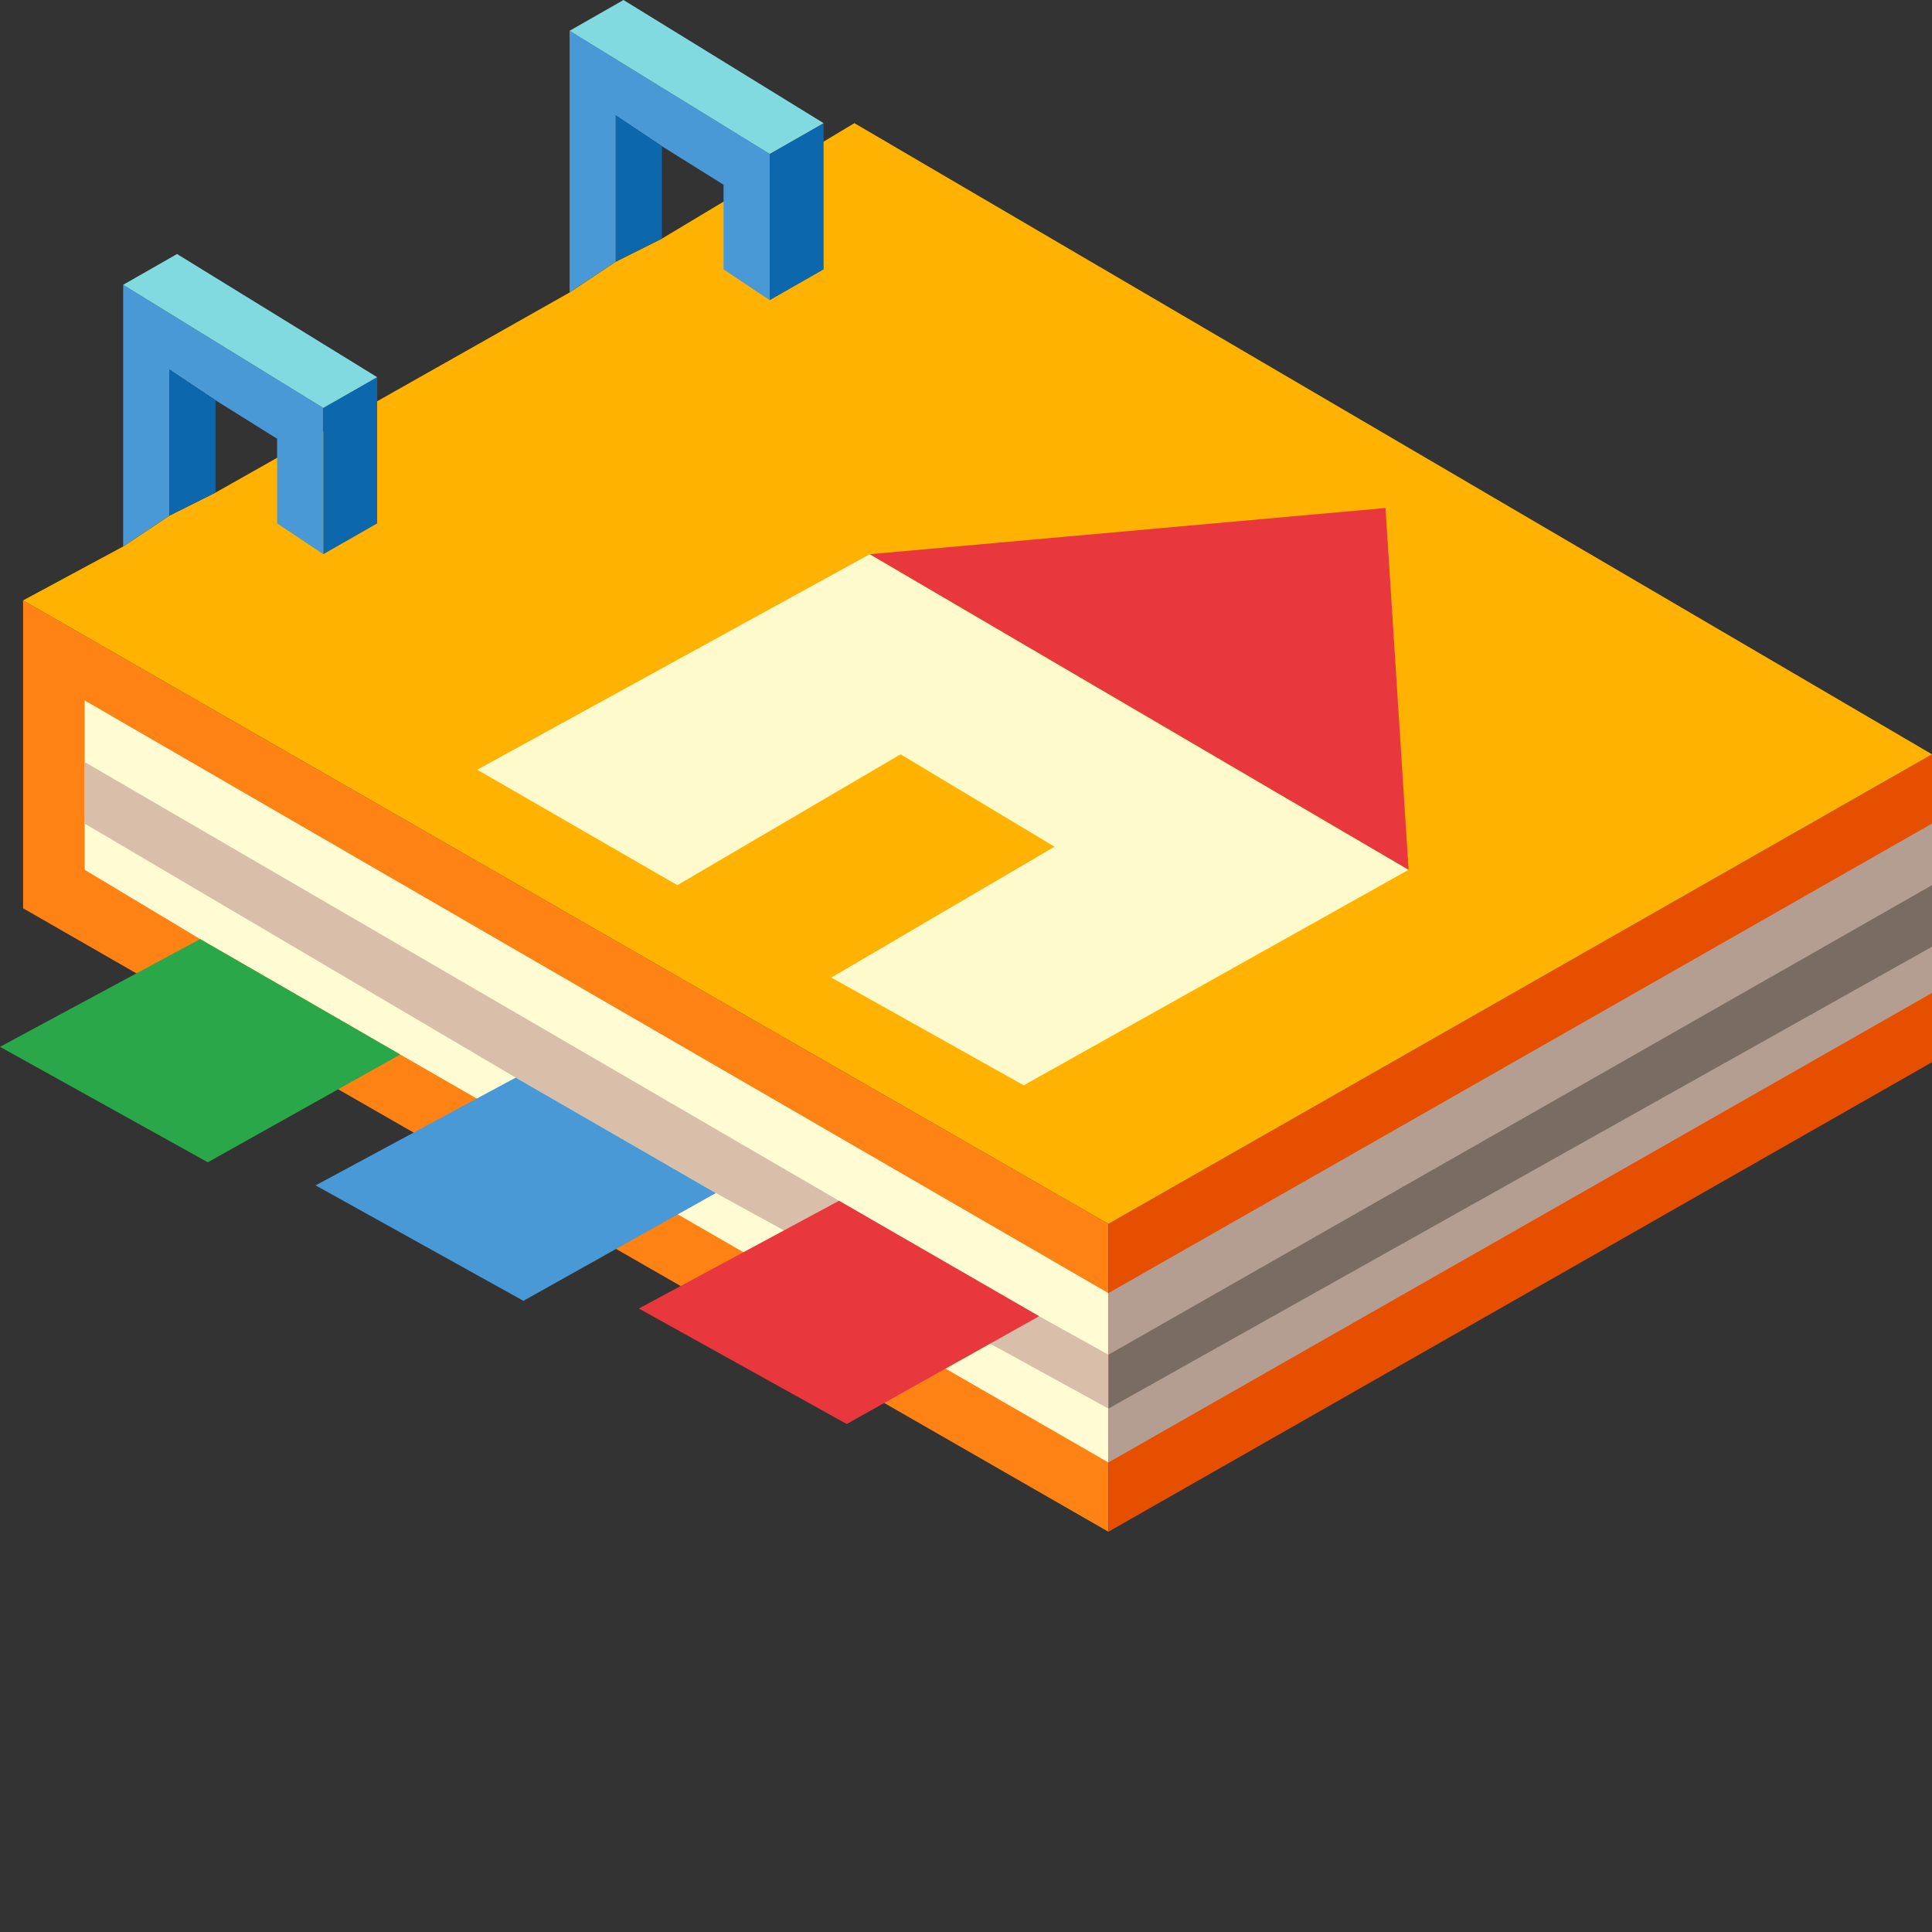
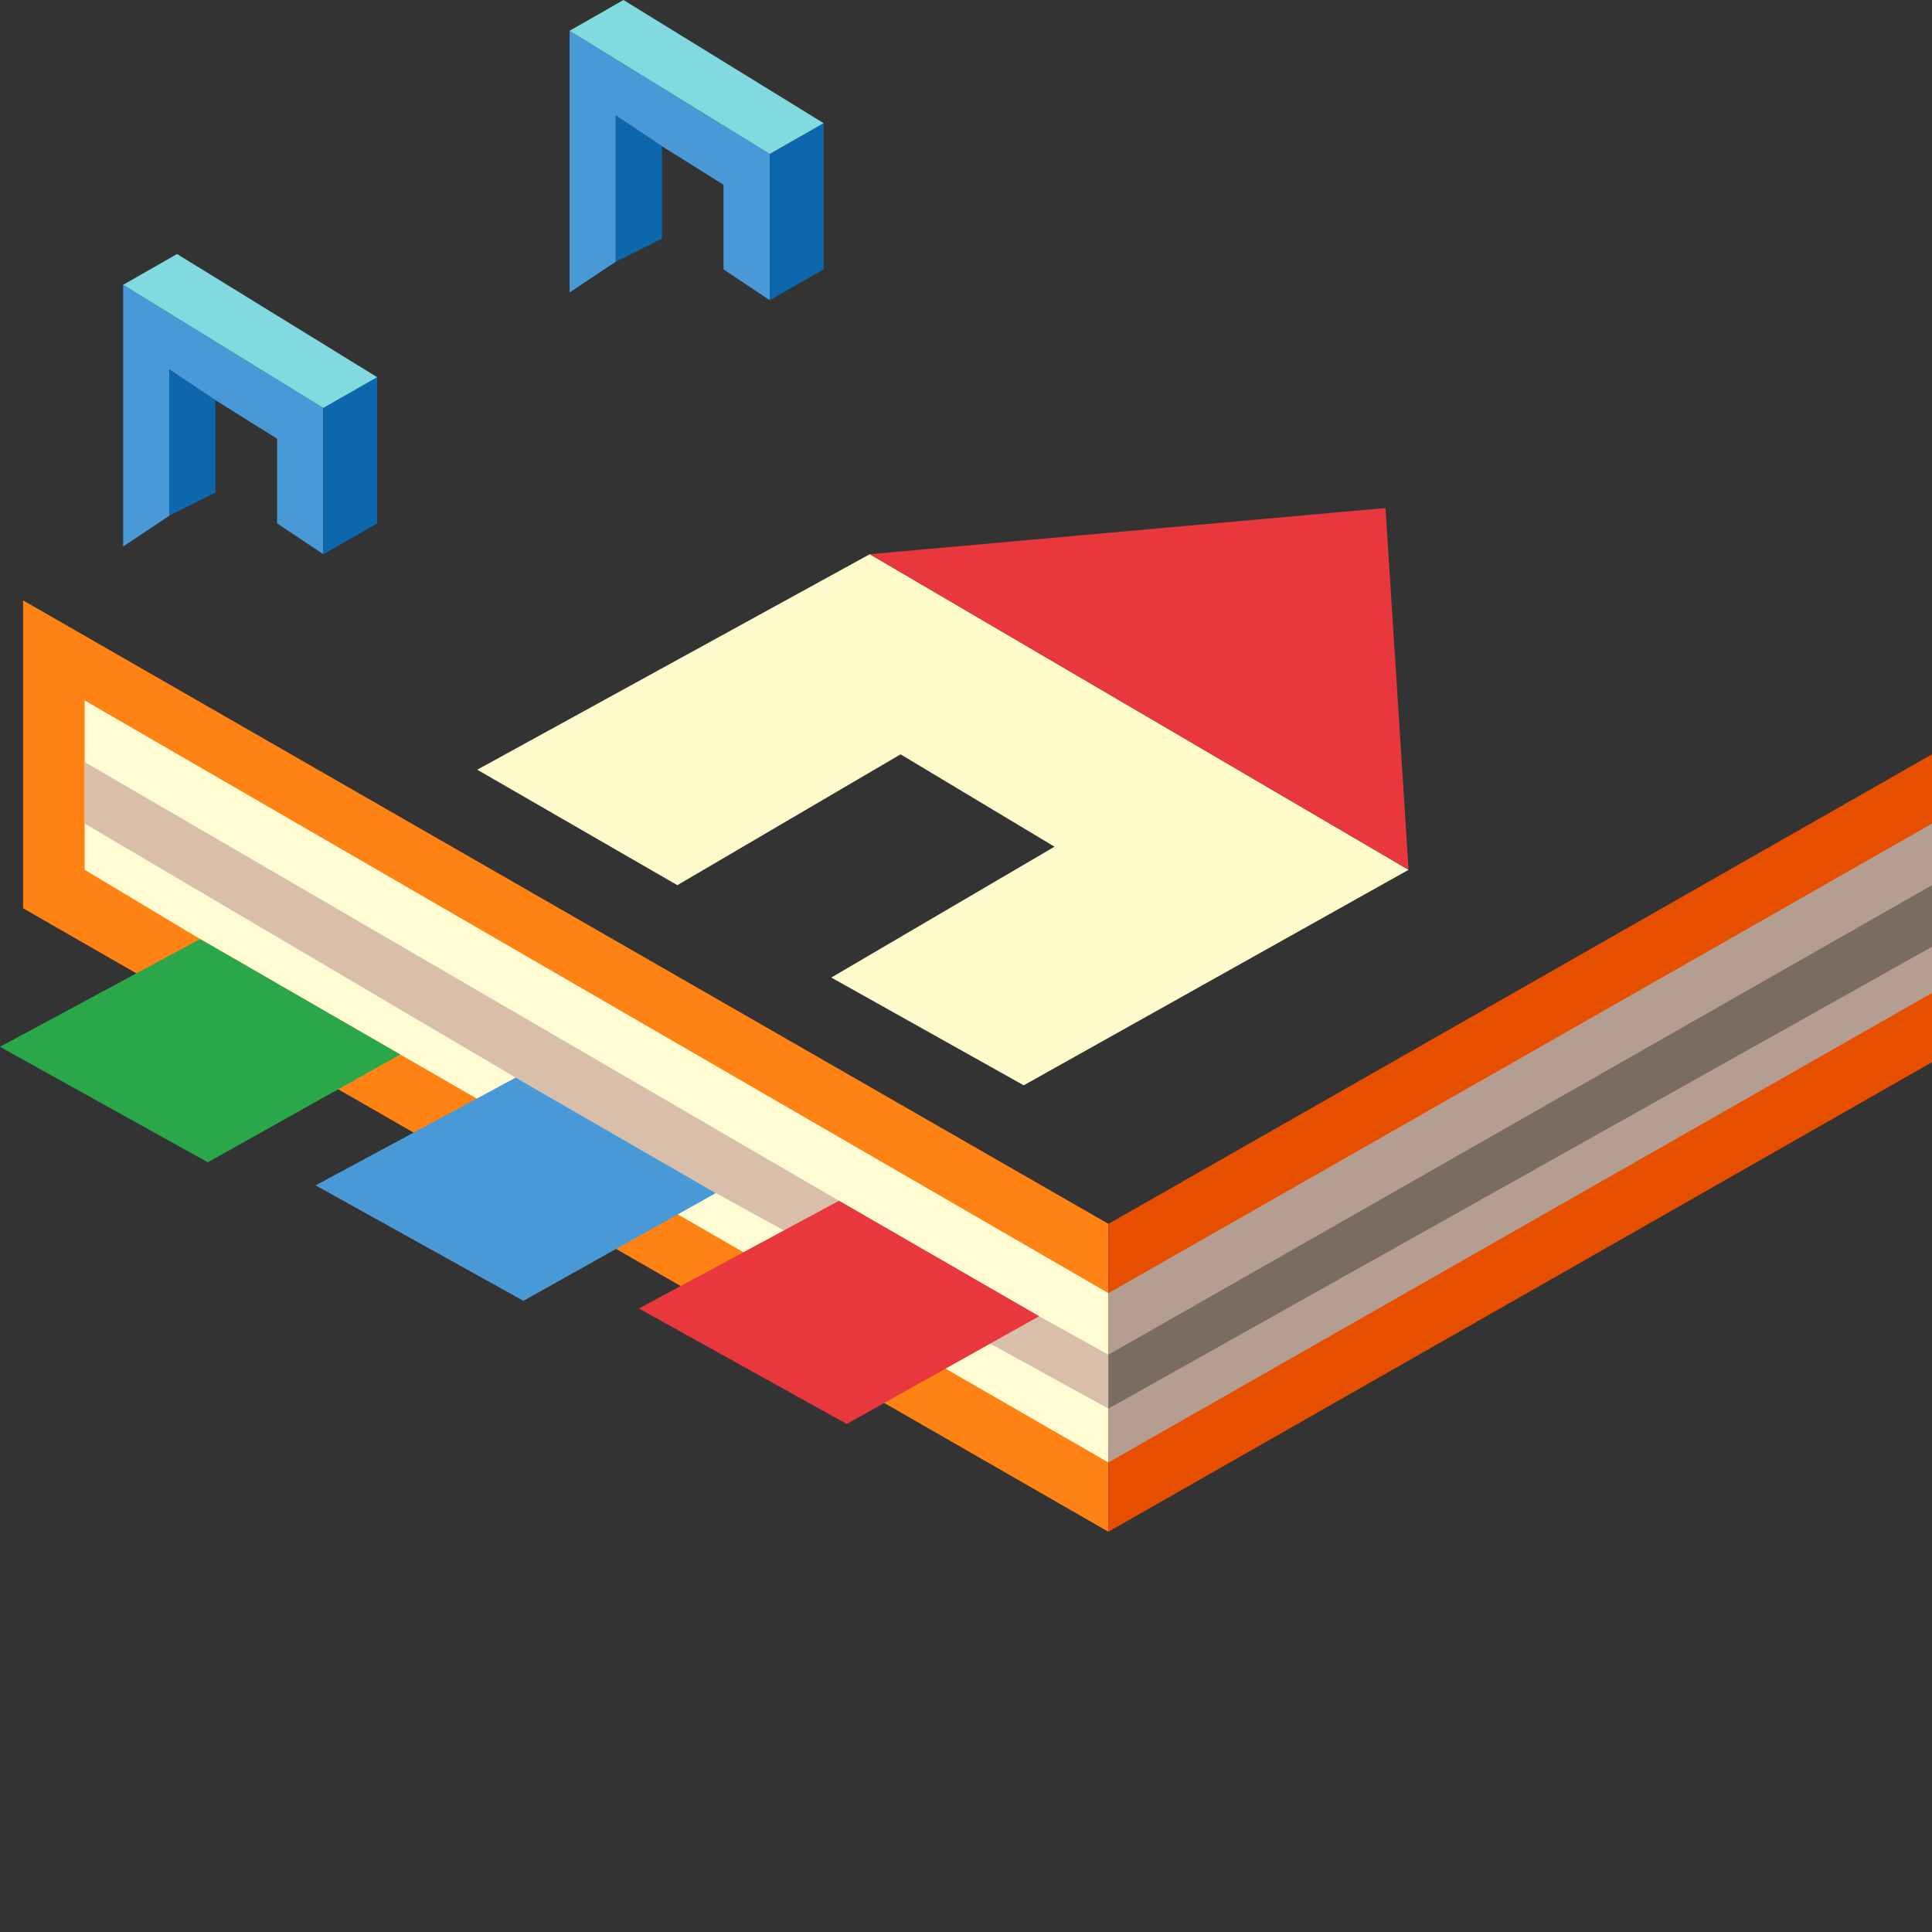
<svg xmlns="http://www.w3.org/2000/svg" version="1.1" id="Ebene_1" x="0px" y="0px" width="502px" height="502px" viewBox="0 0 502 502" enable-background="new 0 0 502 502" xml:space="preserve">
  <rect x="0" y="0" width="502" height="502" fill="#333333" stroke="none" />
  <path fill="#FF8214" d="M6,156v80l282,162v-80L6,156z" />
  <path fill="#E64F00" d="M288,318v80l214-122v-80L288,318z" />
-   <path fill="#FFB300" d="M6,156l26-14l12-8l12-6l92-52l12-8l12-6l50-30l280,164L288,318L6,156z" />
  <path fill="#4899D6" d="M84,144v-38L32,74v68l12-8V96l12,8l16,10v22L84,144z" />
  <path fill="#0C67AD" d="M84,144l14-8V98l-14,8V144z" />
  <path fill="#80DAE0" d="M32,74l14-8l52,32l-14,8L32,74z" />
  <path fill="#0C67AD" d="M56,128v-24l-12-8v38L56,128z" />
  <path fill="#4899D6" d="M200,78V40L148,8v68l12-8V30l12,8l16,10v22L200,78z" />
  <path fill="#0C67AD" d="M200,78l14-8V32l-14,8V78z" />
  <path fill="#80DAE0" d="M148,8l14-8l52,32l-14,8L148,8z" />
  <path fill="#0C67AD" d="M172,62V38l-12-8v38L172,62z" />
  <path fill="#FFFCD4" d="M22,182l266,154v44L104,274l-52-30l-30-18V182z" />
  <path fill="#B39E91" d="M288,336l214-122v44L288,380V336z" />
  <path fill="#D9BFA9" d="M22,198v16l112,66l52,30l102,56v-14l-18-10l-52-30L22,198z" />
  <path fill="#7A6C62" d="M288,352l214-122v16L288,366V352z" />
  <path fill="#FFFACC" d="M124,200l52,30l58-34l40,24l-58,34l50,28l100-56l-140-82L124,200z" />
  <path fill="#E8383E" d="M226,144l140,82l-6-94L226,144z" />
  <path fill="#2AA849" d="M52,244L0,272l54,30l50-28L52,244z" />
  <path fill="#4899D6" d="M134,280l-52,28l54,30l50-28L134,280z" />
  <path fill="#E8383E" d="M218,312l-52,28l54,30l50-28L218,312z" />
</svg>